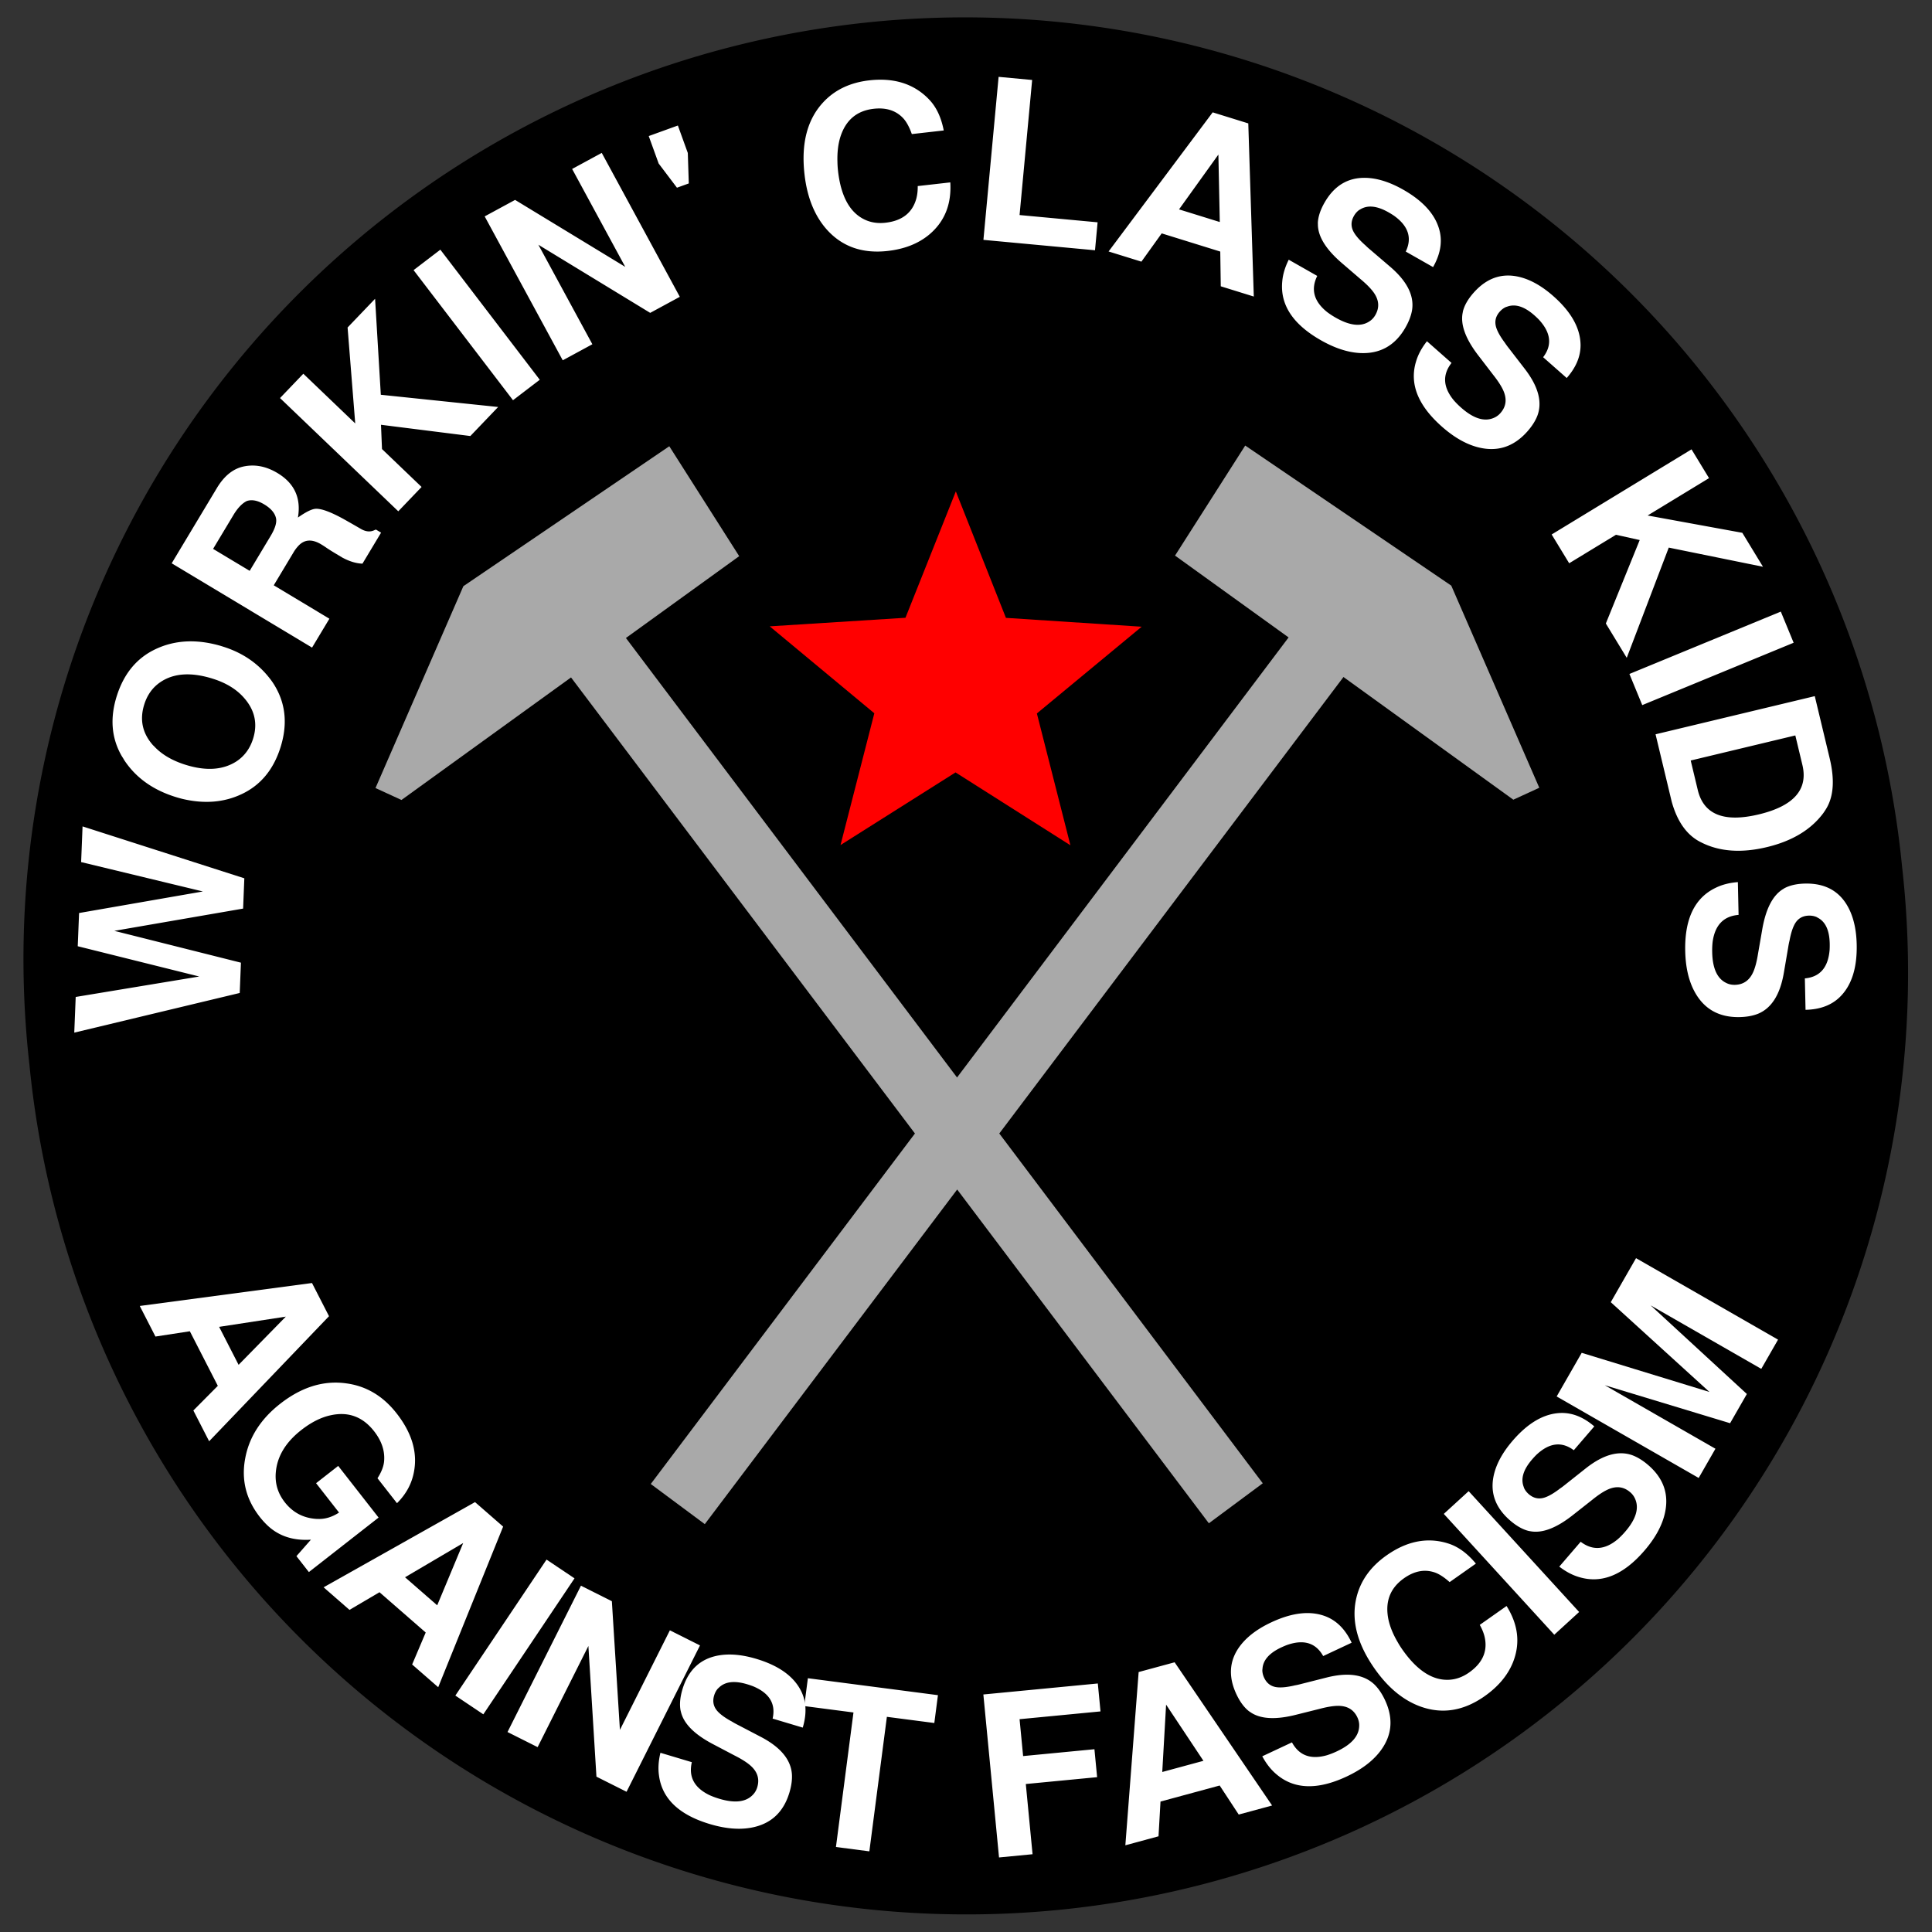
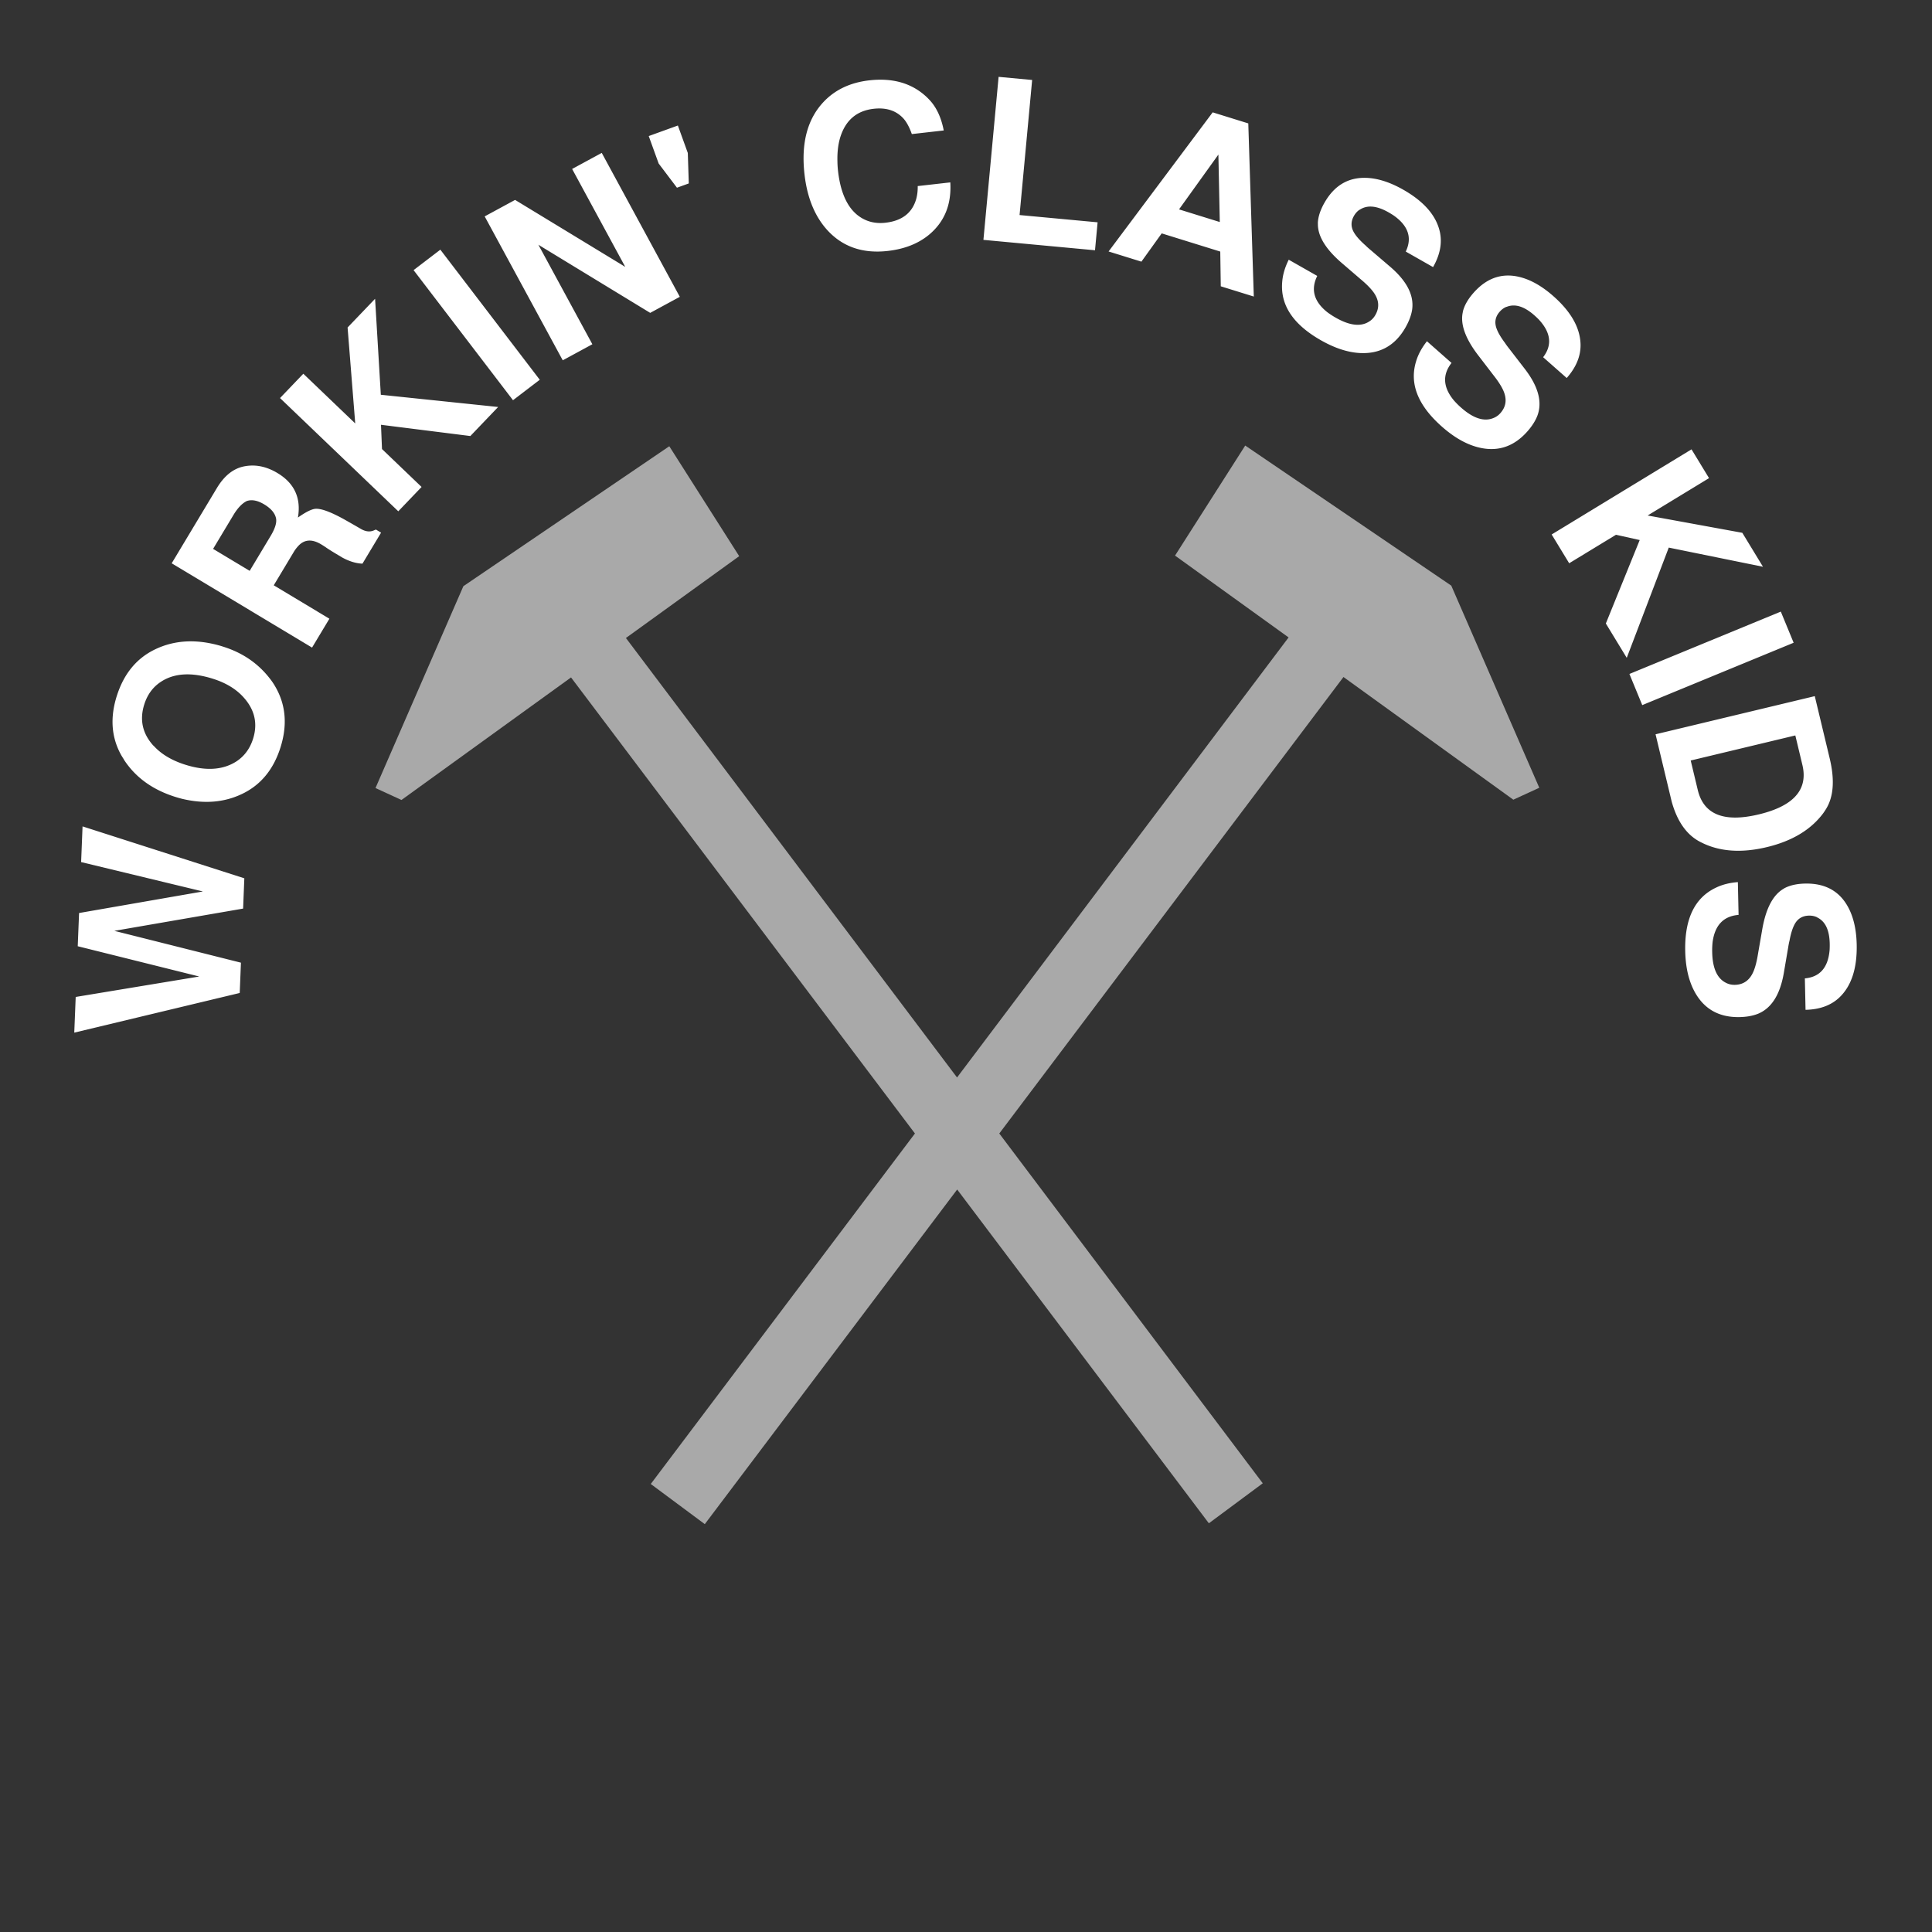
<svg xmlns="http://www.w3.org/2000/svg" viewBox="0 0 419.27 419.27">
  <rect x="0" y="0" width="419.27" height="419.27" fill="#333333" stroke="none" />
-   <path d="M6.39 231.095a204.334 204.334 0 11406.398-42.902A204.334 204.334 0 116.389 231.095z" />
  <path d="M270.23 96.69l-15.231 23.882 24.644 17.759-71.951 95.498-71.859-95.376 24.583-17.759-15.17-23.852-44.688 30.37-19.069 43.804 5.635 2.59 36.798-26.594 74.631 98.97-57.329 76.063 11.728 8.712 54.77-72.62 54.618 72.437 11.697-8.681-57.177-75.911 74.692-99.062 36.86 26.624 5.635-2.59-19.1-43.864-44.718-30.401z" fill="#a9a9a9" />
-   <path d="M232.294 183.438l-24.929-15.813-24.96 15.764 7.335-28.597-22.705-18.868 29.463-1.86 10.93-27.425 10.873 27.446 29.459 1.92-22.743 18.822 7.278 28.61z" fill="red" />
-   <path d="M53.3 226.144a157.229 157.229 0 11312.711-33.011 157.229 157.229 0 11-312.71 33.011z" fill="none" />
-   <path d="M30.47 281.95c39.94 98.94 152.52 146.78 251.47 106.84 98.94-39.93 146.78-152.52 106.85-251.46C348.85 38.38 236.26-9.46 137.32 30.48 38.37 70.41-9.46 183 30.47 281.95z" fill="none" />
+   <path d="M232.294 183.438z" fill="red" />
  <g fill="#fff">
    <path d="M53.022 190.603l-.264 6.574-27.949 4.83 27.477 6.907-.264 6.575-35.905 8.606.311-7.743 26.812-4.435-26.37-6.571.29-7.208 26.87-4.677-26.425-6.377.31-7.744 35.107 11.263M25.358 150.998c1.537-4.83 4.333-8.203 8.386-10.119 4.217-2 8.946-2.233 14.187-.702l.604.192c4.118 1.311 7.437 3.578 9.957 6.801.512.64.963 1.313 1.353 2.016 2.201 3.906 2.538 8.258 1.01 13.057-1.527 4.8-4.317 8.157-8.37 10.072-3.86 1.84-8.181 2.187-12.965 1.04a28.207 28.207 0 01-1.594-.456c-4.861-1.547-8.53-4.215-11.007-8.004l-.032-.062-.032-.06-.031-.062a60.571 60.571 0 01-.442-.703c-2.21-3.875-2.552-8.212-1.025-13.011m5.96 1.845c-1.064 3.344-.412 6.33 1.956 8.96l.047.015c1.638 1.817 3.912 3.188 6.823 4.115 4.458 1.419 8.16 1.199 11.104-.66 1.762-1.144 2.983-2.785 3.663-4.921 1.035-3.251.404-6.197-1.893-8.837-1.618-1.88-3.867-3.277-6.747-4.194-4.768-1.517-8.618-1.259-11.55.774-1.618 1.122-2.753 2.705-3.403 4.748M59.407 127.018l12.076 7.252-3.764 6.267-30.46-18.292 9.81-16.338c1.54-2.562 3.416-4.108 5.628-4.636 2.508-.579 5.015-.115 7.522 1.39 3.677 2.208 5.155 5.427 4.435 9.656 1.65-1.17 2.9-1.801 3.754-1.896 1.203-.11 3.231.615 6.084 2.176.852.474 2.108 1.19 3.769 2.15 1.114.669 2.142.756 3.084.26l.067-.016a.567.567 0 00.159-.076l1.128.678-4.04 6.727c-1.41-.05-2.898-.508-4.463-1.373l-1.337-.803c-.808-.485-1.468-.9-1.98-1.246-.346-.245-.742-.502-1.187-.77-2.034-1.22-3.714-1.074-5.04.441a7.49 7.49 0 00-.93 1.262l-4.315 7.187m-5.223-3.137l4.542-7.563c.953-1.587 1.35-2.846 1.188-3.777-.217-1.154-1.077-2.182-2.581-3.086-1.42-.853-2.677-1.096-3.77-.728-.97.479-1.895 1.42-2.776 2.824l-4.542 7.563 7.939 4.767M82.9 97.453l8.589 8.225-5.056 5.28L60.77 86.385l5.056-5.28L77.09 91.89l-1.658-20.819 5.966-6.231 1.245 20.828 25.463 2.653-6.033 6.302-19.392-2.44.218 5.269M95.562 54.182l21.575 28.23-5.808 4.44-21.576-28.23 5.809-4.44M141.103 67.898l-24.265-14.784 11.713 21.592-6.426 3.486-16.942-31.232 6.598-3.578 23.907 14.534-11.527-21.25 6.427-3.486 16.941 31.232-6.426 3.486M147.108 27.24l2.155 5.958.213 6.609-2.567.928-3.971-5.25-2.155-5.958 6.325-2.288M204.805 28.312l-6.925.784c-.578-1.635-1.253-2.833-2.026-3.596-1.55-1.558-3.633-2.188-6.248-1.892-3.713.42-6.141 2.51-7.285 6.27-.449 1.522-.644 3.261-.586 5.217.009.653.051 1.318.128 1.996.626 5.521 2.562 9.046 5.809 10.575 1.347.632 2.844.855 4.49.668 3.584-.406 5.809-2.13 6.674-5.17.231-.844.339-1.772.322-2.784l7.071-.8c.283 4.807-1.28 8.614-4.69 11.42-2.336 1.9-5.295 3.052-8.88 3.458-5.552.63-10-.96-13.342-4.767-2.593-2.976-4.17-6.934-4.73-11.874-.76-6.715.61-11.939 4.111-15.671 2.51-2.672 5.83-4.241 9.963-4.71 5.198-.588 9.396.67 12.592 3.773.148.147.277.28.389.398 1.557 1.622 2.611 3.857 3.163 6.705M223.989 17.355l-2.73 29.312 16.936 1.577-.565 6.067-24.215-2.256 3.295-35.378 7.28.678M264.813 54.592l-12.708-3.945-4.404 6.135-7.122-2.21 22.59-30.192 7.726 2.399 1.197 37.575-7.168-2.225-.11-7.537m-.103-6.41l-.304-14.64-8.54 11.894 8.844 2.745M310.998 57.965l-5.932-3.372c1.423-2.966.565-5.565-2.576-7.799a17.892 17.892 0 00-1.162-.717c-2.542-1.445-4.62-1.635-6.234-.572l-.066.019c-.483.323-.885.768-1.206 1.332-.739 1.3-.684 2.583.166 3.85.457.71 1.192 1.52 2.206 2.432l.042.024c.331.338.713.686 1.145 1.043l4.3 3.678c3.647 3.12 5.234 6.245 4.762 9.378-.195 1.197-.67 2.46-1.424 3.787-2.264 3.983-5.615 5.835-10.053 5.555-2.596-.167-5.363-1.086-8.3-2.756-6.074-3.452-8.875-7.697-8.403-12.736.126-1.536.596-3.119 1.41-4.75l6.186 3.517c-1.436 2.921-.73 5.527 2.116 7.818.573.438 1.213.858 1.92 1.259 3.05 1.734 5.481 1.994 7.292.781.527-.335.96-.8 1.296-1.393.932-1.639.787-3.29-.434-4.956-.61-.833-1.55-1.778-2.818-2.835l-3.84-3.304c-3.634-3.075-5.43-5.965-5.388-8.669l-.019-.066.024-.043-.018-.066c.057-1.35.536-2.817 1.435-4.399 2.296-4.04 5.643-5.818 10.041-5.337 2.213.25 4.563 1.08 7.049 2.493 4.52 2.569 7.172 5.628 7.958 9.177.526 2.429.034 4.97-1.476 7.626M339.997 82.032l-5.116-4.514c2-2.612 1.692-5.332-.926-8.16a17.882 17.882 0 00-.99-.94c-2.194-1.935-4.189-2.546-5.986-1.835l-.069.004c-.539.217-1.023.57-1.453 1.057-.989 1.121-1.197 2.389-.625 3.803.302.787.856 1.73 1.662 2.832l.036.032c.256.398.558.817.908 1.255l3.457 4.48c2.931 3.8 3.845 7.184 2.742 10.153-.436 1.133-1.159 2.271-2.169 3.417-3.03 3.435-6.69 4.562-10.976 3.38-2.507-.695-5.027-2.16-7.561-4.396-5.239-4.621-7.112-9.35-5.619-14.186.437-1.477 1.221-2.93 2.352-4.36L315 78.762c-2.003 2.566-1.846 5.26.471 8.085a16.977 16.977 0 001.622 1.625c2.631 2.322 4.957 3.074 6.978 2.257a3.897 3.897 0 001.554-1.099c1.247-1.413 1.443-3.06.589-4.94-.427-.94-1.153-2.057-2.178-3.351l-3.083-4.02c-2.929-3.753-4.096-6.95-3.501-9.588l-.004-.069.032-.036s0-.023-.004-.07c.333-1.309 1.1-2.646 2.304-4.01 3.074-3.485 6.715-4.542 10.92-3.17 2.116.696 4.246 1.99 6.39 3.881 3.899 3.44 5.87 6.977 5.913 10.61.018 2.486-.984 4.874-3.004 7.164M350.69 116.052l-10.157 6.183-3.802-6.245 30.351-18.474 3.801 6.245-13.322 8.109 20.545 3.756 4.485 7.37-20.447-4.159-9.118 23.922-4.536-7.452 7.35-18.11-5.149-1.146M389.243 139.485l-32.852 13.534-2.785-6.76 32.853-13.533 2.784 6.76M359.279 159.351l34.552-8.28 3.237 13.508c1.113 4.645.853 8.3-.78 10.963-.193.313-.389.61-.589.892-2.675 3.615-6.762 6.082-12.26 7.4-5.56 1.332-10.322.986-14.282-1.039-3.028-1.48-5.154-4.428-6.38-8.845l-.261-1.09-3.238-13.509m7.629 5.69l1.533 6.398c1.28 5.34 5.696 7.105 13.247 5.296 7.584-1.818 10.736-5.397 9.456-10.737l-1.533-6.398-22.703 5.44M391.827 219.144l-.148-6.821c3.276-.299 5.068-2.369 5.375-6.21.023-.423.03-.878.02-1.366-.064-2.923-.966-4.805-2.706-5.645l-.05-.048c-.525-.248-1.113-.366-1.763-.352-1.494.033-2.568.738-3.22 2.117-.374.756-.693 1.803-.956 3.141v.049c-.12.457-.222.963-.308 1.518l-.952 5.578c-.808 4.73-2.678 7.695-5.61 8.896-1.127.447-2.454.687-3.981.72-4.58.098-7.888-1.829-9.923-5.783-1.188-2.314-1.818-5.16-1.89-8.539-.152-6.984 2.057-11.566 6.625-13.744 1.383-.68 2.983-1.088 4.8-1.225l.153 7.114c-3.244.265-5.12 2.207-5.627 5.825a16.974 16.974 0 00-.096 2.294c.075 3.508 1.098 5.729 3.068 6.661.559.28 1.18.413 1.862.399 1.884-.041 3.228-1.013 4.032-2.915.402-.951.731-2.242.989-3.873l.867-4.99c.776-4.698 2.336-7.721 4.68-9.072l.047-.05h.049l.047-.05c1.189-.644 2.693-.985 4.512-1.024 4.645-.1 7.889 1.86 9.73 5.884.922 2.027 1.413 4.47 1.475 7.33.112 5.197-1.153 9.043-3.797 11.538-1.816 1.696-4.25 2.578-7.304 2.644" />
    <g>
-       <path d="M47.271 300.743l-6.071-11.84-7.465 1.145-3.403-6.636 37.376-4.98 3.692 7.2-26.013 27.141-3.425-6.679 5.308-5.35m4.51-4.559l10.247-10.458-14.473 2.218 4.225 8.24M82.158 329.334l-15.13 11.826-2.7-3.456 3.145-3.573c-3.92.26-7.12-.826-9.6-3.26a16.59 16.59 0 01-1.496-1.676c-2.982-3.814-4.038-8.04-3.169-12.68.844-4.619 3.378-8.579 7.602-11.88 4.685-3.663 9.494-5.133 14.43-4.413 4.301.597 7.913 2.764 10.834 6.501 3.322 4.25 4.573 8.488 3.754 12.717-.475 2.557-1.7 4.815-3.676 6.772l-4.233-5.415c.914-1.416 1.399-2.722 1.453-3.919.126-2.16-.602-4.252-2.183-6.274-2.461-3.149-5.595-4.308-9.4-3.478-2.09.438-4.224 1.508-6.4 3.208-3.405 2.662-5.25 5.734-5.539 9.217-.2 2.383.452 4.535 1.952 6.455 1.741 2.227 4.024 3.432 6.849 3.617.091.01.195.012.312.003 1.542.074 3.08-.386 4.613-1.379l-4.982-6.374 4.8-3.752 8.764 11.213M92.384 354.278l-10.03-8.743-6.509 3.832-5.62-4.9 32.862-18.49 6.099 5.317-14.089 34.854-5.658-4.931 2.945-6.938m2.496-5.906l5.638-13.513-12.618 7.428 6.98 6.085M124.678 342.522l-19.788 29.51-6.072-4.07 19.788-29.511 6.072 4.071M129.435 385.559l-1.746-28.36-11.017 21.955-6.535-3.28 15.936-31.756 6.709 3.367 1.747 27.924 10.842-21.607 6.535 3.28-15.936 31.755-6.534-3.278M174.207 374.914l-6.537-1.955c.722-3.21-.697-5.55-4.259-7.023a17.877 17.877 0 00-1.293-.437c-2.802-.838-4.87-.558-6.204.84l-.06.033c-.399.424-.69.947-.877 1.57-.428 1.431-.087 2.67 1.025 3.715.605.587 1.503 1.212 2.695 1.874l.047.014c.399.255.849.508 1.35.76l5.016 2.62c4.253 2.221 6.5 4.912 6.743 8.07.079 1.21-.1 2.548-.538 4.01-1.313 4.39-4.164 6.946-8.551 7.668-2.568.42-5.47.145-8.707-.823-6.693-2.002-10.375-5.512-11.045-10.528-.222-1.525-.119-3.173.31-4.944l6.816 2.039c-.744 3.169.528 5.55 3.816 7.144.657.298 1.374.564 2.152.797 3.362 1.005 5.79.714 7.282-.874.439-.446.756-.995.951-1.65.54-1.805.029-3.382-1.535-4.732-.782-.674-1.909-1.385-3.381-2.13l-4.484-2.359c-4.231-2.181-6.63-4.594-7.195-7.24l-.033-.06.014-.047-.033-.06c-.247-1.33-.11-2.865.412-4.608 1.332-4.452 4.195-6.936 8.589-7.453 2.212-.254 4.688.029 7.428.848 4.98 1.49 8.252 3.876 9.814 7.158 1.057 2.25 1.147 4.837.272 7.763" />
-       <path d="M192.465 372.575l-3.804 29.192-7.25-.945 3.804-29.192-10.68-1.391.786-6.042 28.225 3.678-.787 6.041-10.295-1.341M222.614 387.158l1.465 15.233-7.277.7-3.4-35.368 24.839-2.388.583 6.064-17.563 1.689.77 8.005 15.476-1.488.583 6.064-15.476 1.488M264.686 387.48l-12.842 3.481-.43 7.54-7.197 1.951 2.886-37.596 7.808-2.117 21.152 31.079-7.244 1.964-4.133-6.303m-3.523-5.357l-8.104-12.194-.834 14.617 8.938-2.423M293.325 356.491l-6.178 2.896c-1.6-2.874-4.217-3.675-7.854-2.4-.397.15-.815.328-1.257.535-2.647 1.241-4.003 2.828-4.066 4.76l-.024.064c-.014.581.116 1.166.392 1.754.635 1.354 1.714 2.05 3.24 2.088.842.036 1.928-.096 3.258-.397l.045-.02c.467-.076.971-.187 1.513-.333l5.485-1.388c4.653-1.176 8.121-.667 10.406 1.528.865.85 1.622 1.967 2.27 3.35 1.945 4.148 1.522 7.953-1.27 11.414-1.635 2.023-3.982 3.751-7.042 5.186-6.325 2.965-11.409 2.8-15.25-.494-1.182-.99-2.203-2.287-3.064-3.894l6.444-3.02c1.555 2.86 4.09 3.788 7.604 2.787a16.97 16.97 0 002.136-.84c3.177-1.49 4.794-3.324 4.849-5.503.03-.624-.1-1.245-.39-1.863-.8-1.707-2.232-2.542-4.297-2.507-1.032.017-2.346.239-3.941.663l-4.915 1.228c-4.609 1.192-8.005.99-10.189-.606l-.064-.024-.021-.044-.065-.023c-1.07-.827-1.99-2.064-2.762-3.711-1.973-4.207-1.493-7.967 1.44-11.28 1.481-1.664 3.516-3.102 6.105-4.316 4.707-2.207 8.737-2.606 12.087-1.199 2.287.974 4.079 2.843 5.375 5.609M320.287 339.325l-5.698 4.014c-1.291-1.157-2.46-1.884-3.504-2.182-2.107-.622-4.237-.175-6.389 1.34-3.054 2.152-4.18 5.151-3.38 8.998.338 1.55 1.002 3.17 1.992 4.857.32.57.678 1.132 1.07 1.69 3.2 4.543 6.591 6.705 10.174 6.487 1.485-.092 2.905-.616 4.26-1.57 2.948-2.077 4.072-4.657 3.37-7.74-.202-.851-.553-1.716-1.053-2.596l5.817-4.098c2.557 4.081 3.014 8.171 1.37 12.27-1.137 2.788-3.18 5.22-6.128 7.298-4.569 3.218-9.233 3.96-13.992 2.225-3.704-1.366-6.987-4.08-9.85-8.145-3.892-5.525-5.198-10.765-3.919-15.72.919-3.548 3.078-6.52 6.478-8.915 4.277-3.013 8.563-3.925 12.858-2.737.2.058.377.112.531.162 2.145.675 4.143 2.13 5.994 4.363M318.718 323.602l23.977 26.221-5.396 4.934-23.976-26.222 5.395-4.933M345.983 309.546l-4.45 5.173c-2.636-1.967-5.352-1.624-8.148 1.028-.3.3-.609.634-.926 1.003-1.907 2.218-2.494 4.22-1.76 6.008l.005.069c.225.536.583 1.016 1.076 1.44 1.133.974 2.404 1.166 3.81.577.784-.313 1.72-.879 2.81-1.698l.032-.037c.396-.26.81-.568 1.244-.923l4.436-3.514c3.762-2.979 7.134-3.935 10.117-2.87 1.138.422 2.286 1.13 3.444 2.126 3.473 2.987 4.646 6.631 3.518 10.933-.663 2.515-2.096 5.054-4.3 7.616-4.554 5.297-9.259 7.23-14.113 5.798-1.483-.419-2.946-1.184-4.39-2.297l4.64-5.395c2.591 1.97 5.284 1.78 8.079-.574a16.974 16.974 0 001.604-1.641c2.289-2.66 3.011-4.996 2.169-7.007a3.896 3.896 0 00-1.119-1.54c-1.429-1.228-3.078-1.404-4.947-.526-.935.44-2.042 1.18-3.323 2.22l-3.98 3.134c-3.717 2.976-6.898 4.183-9.544 3.622l-.068.005-.037-.032-.069.005c-1.314-.316-2.66-1.067-4.04-2.253-3.524-3.03-4.626-6.657-3.308-10.88.67-2.124 1.936-4.27 3.8-6.438 3.39-3.942 6.902-5.957 10.536-6.047 2.485-.049 4.885.923 7.2 2.914M348.264 300.617l24.01 13.778-3.638 6.341-30.818-17.684 5.434-9.47 27.72 8.49-21.412-19.481 5.482-9.554 30.818 17.685-3.64 6.34-24.01-13.778 20.882 19.232-3.639 6.34-27.189-8.24" />
-     </g>
+       </g>
  </g>
</svg>